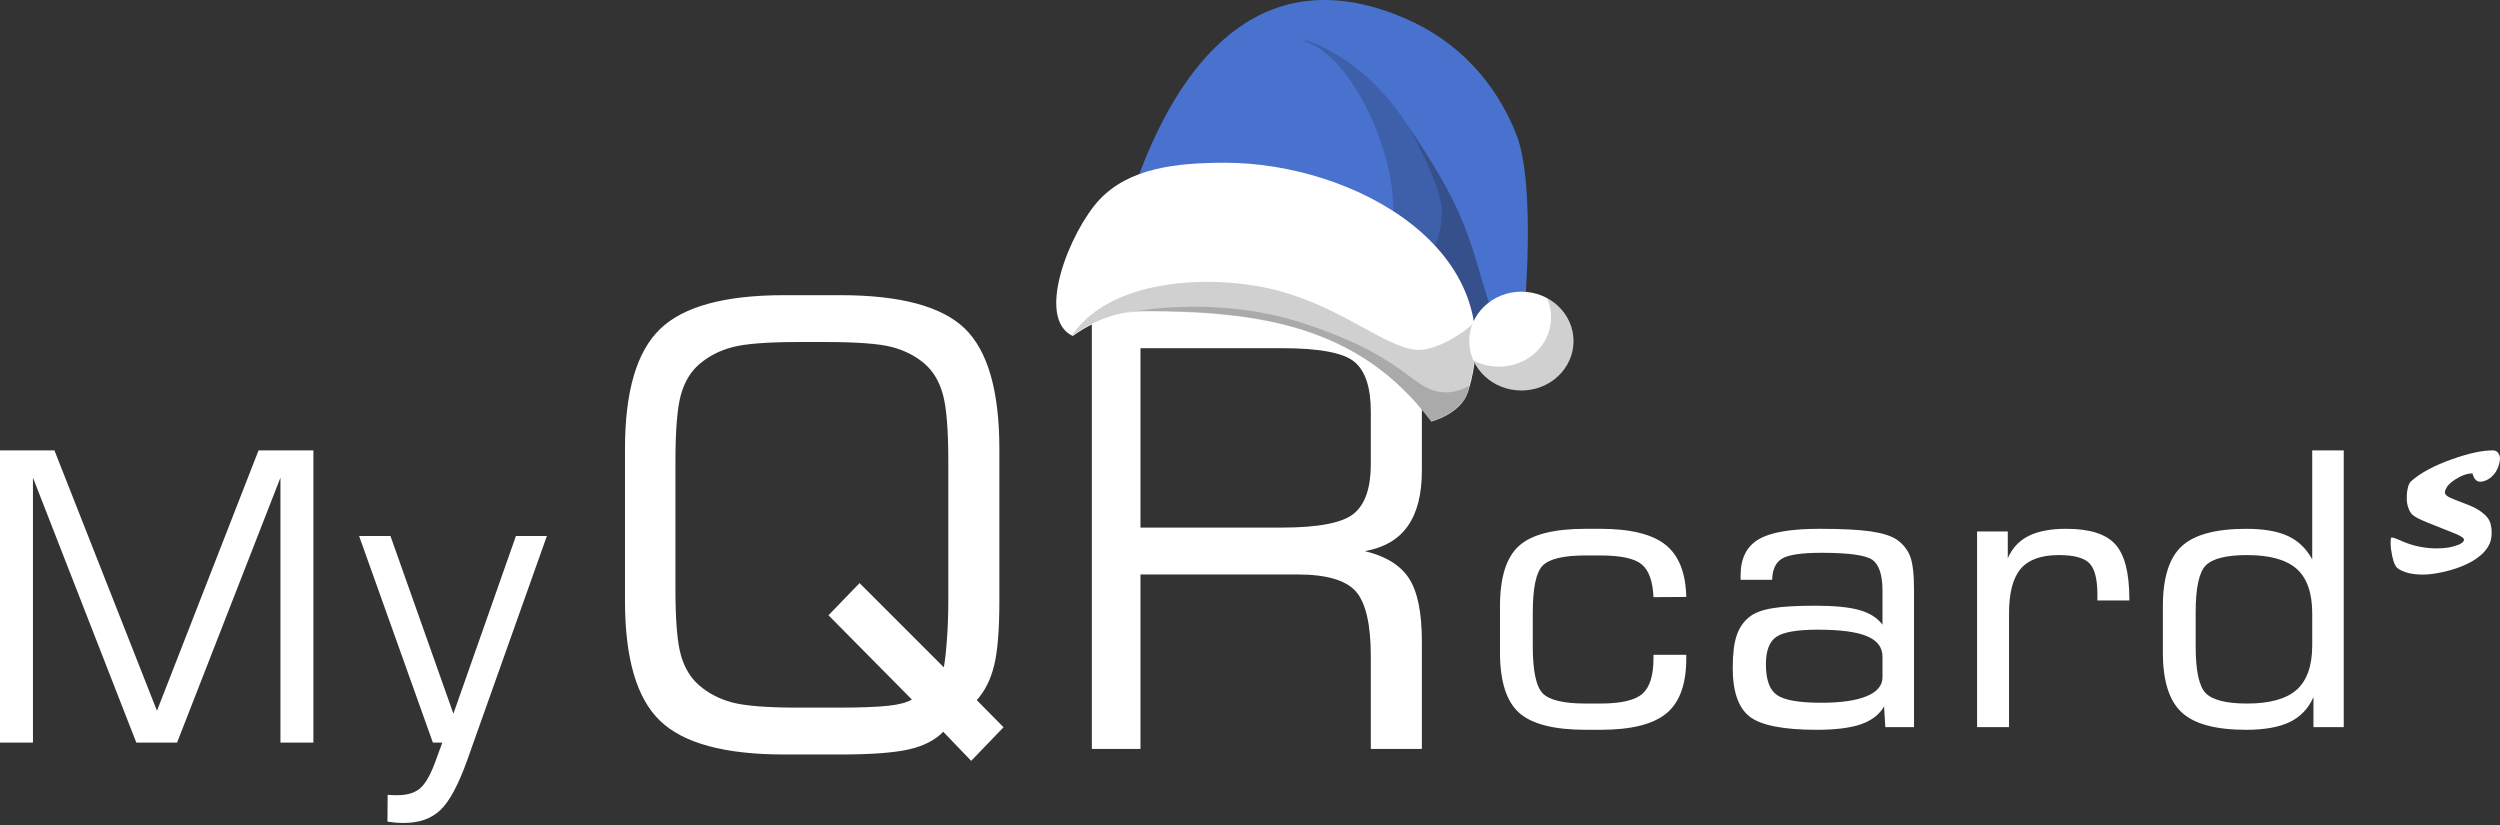
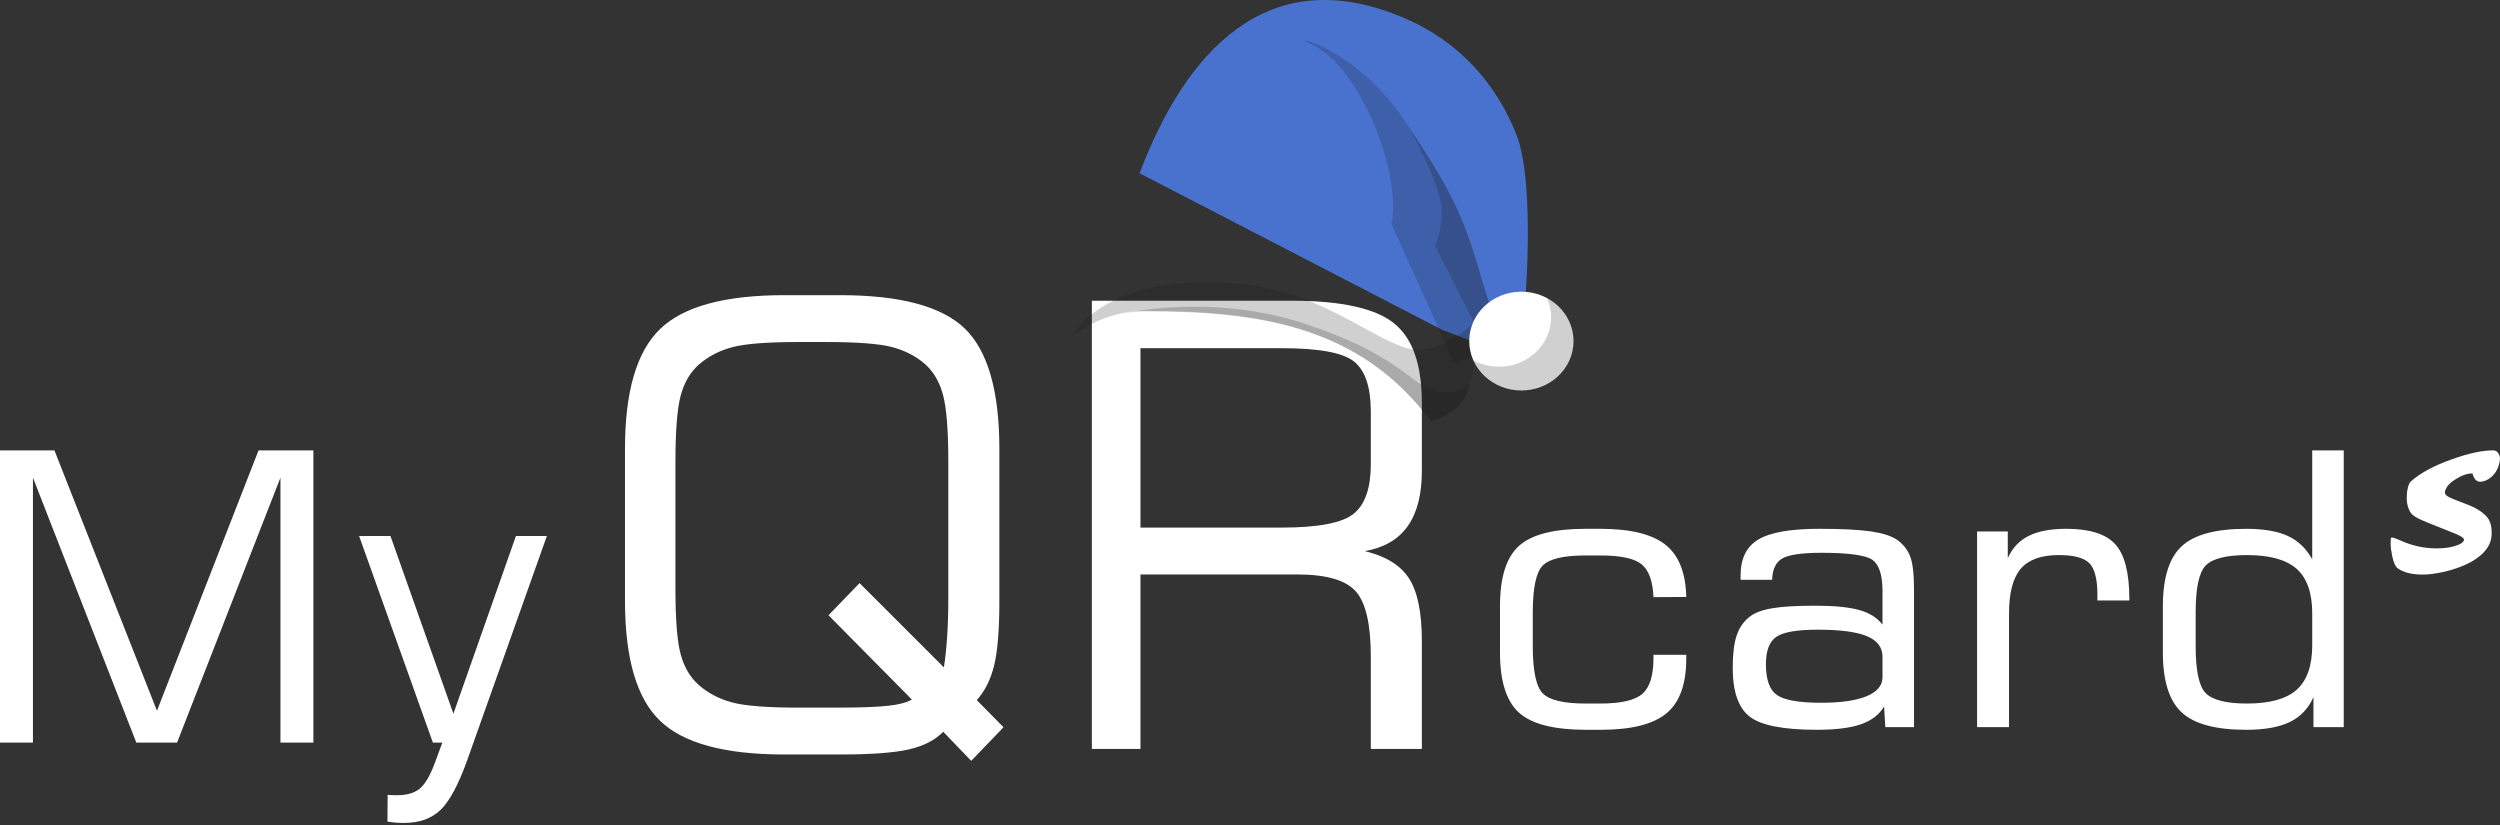
<svg xmlns="http://www.w3.org/2000/svg" width="400" height="132" viewBox="0 0 400 132" fill="none">
  <rect x="0" y="0" width="400" height="132" fill="#333333" stroke="none" />
  <g clip-path="url(#clip0_618_34182)">
    <path fill-rule="evenodd" clip-rule="evenodd" d="M370.154 111.532C369.348 113.359 368.088 114.688 366.371 115.521C364.657 116.353 362.322 116.769 359.392 116.769C354.524 116.769 351.083 115.846 349.08 113.988C347.068 112.131 346.06 108.943 346.06 104.426V96.985C346.06 92.449 347.068 89.251 349.08 87.393C351.083 85.535 354.524 84.611 359.392 84.611C362.201 84.611 364.422 84.997 366.062 85.758C367.708 86.519 369.005 87.767 369.956 89.494V72.063H374.999V116.343H370.154V111.532ZM369.956 103.258V98.152C369.956 94.873 369.126 92.507 367.479 91.026C365.82 89.554 363.175 88.813 359.547 88.813C356.237 88.813 354.036 89.362 352.941 90.447C351.846 91.533 351.305 94.061 351.305 98.031V103.379C351.305 107.328 351.846 109.846 352.941 110.932C354.036 112.018 356.237 112.567 359.547 112.567C363.175 112.567 365.82 111.826 367.479 110.353C369.126 108.871 369.956 106.507 369.956 103.258ZM316.333 116.341V85.035H321.245V89.319C321.964 87.684 323.071 86.498 324.586 85.746C326.101 84.985 328.104 84.609 330.615 84.609C334.33 84.609 336.944 85.432 338.436 87.075C339.941 88.731 340.694 91.644 340.694 95.826V96.071H335.584V95.146C335.584 92.649 335.15 90.965 334.287 90.1C333.423 89.239 331.799 88.812 329.398 88.812C326.599 88.812 324.575 89.543 323.325 90.994C322.075 92.457 321.444 94.842 321.444 98.151V116.341H316.333ZM301.454 113.042C300.679 114.352 299.44 115.296 297.747 115.884C296.043 116.474 293.698 116.767 290.688 116.767C285.357 116.767 281.772 116.067 279.958 114.666C278.143 113.266 277.236 110.668 277.236 106.851C277.236 104.648 277.447 102.921 277.868 101.673C278.287 100.425 278.984 99.42 279.958 98.669C280.776 98.03 281.982 97.582 283.575 97.319C285.167 97.044 287.447 96.913 290.434 96.913C293.521 96.913 295.888 97.147 297.515 97.614C299.152 98.079 300.379 98.852 301.199 99.947V94.547C301.199 91.989 300.657 90.335 299.584 89.573C298.5 88.822 295.788 88.447 291.451 88.447C288.3 88.447 286.197 88.75 285.158 89.36C284.128 89.959 283.586 91.096 283.542 92.771H278.497V92.05C278.497 89.37 279.438 87.461 281.328 86.325C283.222 85.178 286.485 84.609 291.11 84.609C294.715 84.609 297.459 84.751 299.341 85.025C301.22 85.3 302.615 85.746 303.522 86.365C304.518 87.075 305.215 87.959 305.623 89.016C306.033 90.061 306.243 91.867 306.243 94.425V116.341H301.652L301.454 113.042ZM301.199 108.362V105.063C301.199 103.57 300.369 102.485 298.721 101.795C297.072 101.094 294.438 100.749 290.833 100.749C287.536 100.749 285.323 101.135 284.217 101.895C283.099 102.658 282.546 104.119 282.546 106.282C282.546 108.748 283.133 110.383 284.317 111.205C285.489 112.026 287.846 112.442 291.386 112.442C294.561 112.442 296.983 112.088 298.677 111.387C300.358 110.687 301.199 109.671 301.199 108.362ZM253.738 116.767C248.639 116.767 245.076 115.854 243.041 114.027C241.016 112.201 239.999 109.002 239.999 104.413V96.994C239.999 92.396 241.006 89.177 243.03 87.35C245.044 85.523 248.594 84.609 253.672 84.609H256.04C260.863 84.609 264.338 85.462 266.473 87.158C268.607 88.853 269.714 91.634 269.803 95.512L264.558 95.542C264.448 93.004 263.828 91.258 262.678 90.304C261.538 89.349 259.315 88.873 256.04 88.873H253.672C250.188 88.873 247.92 89.41 246.847 90.476C245.773 91.552 245.243 94.07 245.243 98.03V103.378C245.243 107.358 245.785 109.885 246.858 110.961C247.942 112.027 250.21 112.566 253.672 112.566H256.04C259.359 112.566 261.616 112.048 262.788 111.001C263.972 109.966 264.558 108.059 264.558 105.308V104.77H269.803V105.369C269.803 109.449 268.751 112.373 266.638 114.129C264.525 115.884 261.018 116.767 256.096 116.767H253.738Z" fill="white" />
    <path fill-rule="evenodd" clip-rule="evenodd" d="M174.696 119.828V48.113H206.607C214.55 48.113 220.011 49.314 223.009 51.698C226.008 54.081 227.498 58.339 227.498 64.472V75.308C227.498 79.073 226.753 82.031 225.246 84.168C223.739 86.306 221.452 87.638 218.374 88.18C221.729 88.985 224.095 90.448 225.457 92.57C226.818 94.69 227.498 98.028 227.498 102.599V119.828H219.33V105.047C219.33 99.919 218.536 96.45 216.931 94.625C215.327 92.816 212.2 91.912 207.548 91.912H182.476V119.828H174.696ZM205.035 55.708H182.475V84.415H205.035C210.919 84.415 214.775 83.673 216.591 82.194C218.422 80.714 219.33 78.067 219.33 74.254V65.869C219.33 61.989 218.455 59.325 216.688 57.879C214.938 56.432 211.048 55.708 205.035 55.708ZM99.998 71.821C99.998 62.647 101.862 56.269 105.606 52.652C109.334 49.035 115.962 47.227 125.491 47.227H134.405C144.032 47.227 150.677 49.002 154.372 52.57C158.051 56.138 159.899 62.567 159.899 71.821V96.121C159.899 100.725 159.623 104.144 159.072 106.43C158.521 108.715 157.582 110.573 156.285 112.019L160.563 116.36L155.392 121.737L150.919 117.084C149.624 118.416 147.808 119.352 145.458 119.895C143.124 120.437 139.446 120.718 134.405 120.718H125.491C115.962 120.718 109.334 118.925 105.606 115.324C101.862 111.724 99.998 105.328 99.998 96.121V71.821ZM151.73 95.844V73.795C151.73 68.748 151.438 65.198 150.87 63.126C150.304 61.053 149.332 59.411 147.938 58.193C146.479 56.944 144.728 56.056 142.67 55.514C140.612 54.987 137.079 54.724 132.088 54.724H127.712C122.753 54.724 119.236 55.004 117.177 55.547C115.119 56.089 113.353 57.01 111.862 58.292C110.467 59.509 109.495 61.153 108.928 63.225C108.361 65.295 108.069 68.846 108.069 73.878V94.199C108.069 99.213 108.361 102.731 108.928 104.77C109.495 106.808 110.467 108.437 111.862 109.653C113.353 110.936 115.119 111.856 117.177 112.399C119.236 112.941 122.753 113.221 127.712 113.221H133.837C137.598 113.221 140.354 113.122 142.104 112.924C143.837 112.744 145.101 112.399 145.896 111.922L132.558 98.44L137.534 93.295L151.016 106.776C151.244 105.444 151.407 103.85 151.535 101.975C151.665 100.1 151.73 98.063 151.73 95.844Z" fill="white" />
    <path fill-rule="evenodd" clip-rule="evenodd" d="M57.456 85.759H62.474L72.544 114.192L82.548 85.759H87.5L74.728 121.705C73.334 125.584 71.918 128.221 70.468 129.603C69.019 130.986 67.076 131.671 64.626 131.671C64.264 131.671 63.858 131.661 63.418 131.629C62.979 131.597 62.507 131.532 61.991 131.457L62.024 127.171C62.177 127.192 62.364 127.202 62.584 127.214C62.814 127.225 63.133 127.234 63.539 127.234C65.076 127.234 66.273 126.892 67.119 126.216C67.965 125.531 68.766 124.202 69.512 122.241L70.775 118.811H69.26L57.456 85.759ZM0 118.812V72.063H8.709L25.114 113.722L41.367 72.063H50.142V118.812H44.871V76.426L28.331 118.812H21.809L5.271 76.426V118.812H0Z" fill="white" />
    <path d="M396.815 77.073C396.233 77.073 395.826 76.63 395.597 75.743C394.75 75.743 393.82 76.073 392.808 76.733C392.18 77.148 391.755 77.531 391.537 77.88C391.319 78.229 391.203 78.502 391.185 78.701C391.174 78.899 391.235 79.068 391.368 79.21C391.505 79.342 391.694 79.469 391.935 79.592C392.183 79.715 392.468 79.837 392.79 79.96C394.486 80.592 395.559 81.031 396.012 81.276C396.911 81.757 397.586 82.286 398.034 82.861C398.458 83.437 398.667 84.22 398.667 85.21C398.667 86.031 398.51 86.725 398.191 87.291C397.879 87.857 397.466 88.362 396.949 88.805C396.428 89.248 395.85 89.645 395.21 89.994C394.573 90.333 393.898 90.626 393.189 90.871C392.482 91.116 391.784 91.319 391.095 91.48C389.749 91.781 388.597 91.933 387.643 91.933C385.91 91.933 384.57 91.597 383.627 90.928C383.275 90.673 382.988 90.036 382.764 89.017C382.586 88.178 382.499 87.489 382.499 86.951C382.499 86.404 382.528 86.102 382.586 86.045C382.647 85.989 382.767 85.989 382.95 86.045C383.13 86.092 383.369 86.177 383.665 86.3L384.724 86.753C386.364 87.413 388.1 87.743 389.932 87.743C391.278 87.743 392.418 87.55 393.355 87.163C393.907 86.927 394.204 86.663 394.239 86.371C394.262 86.116 393.826 85.8 392.933 85.422C392.526 85.243 392.055 85.055 391.52 84.856C388.926 83.847 387.358 83.196 386.823 82.903C386.288 82.611 385.939 82.352 385.773 82.125C385.613 81.899 385.483 81.649 385.375 81.375C385.183 80.837 385.084 80.328 385.084 79.847C385.084 79.356 385.099 78.979 385.128 78.715C385.166 78.45 385.212 78.205 385.27 77.979C385.392 77.516 385.55 77.2 385.739 77.031C387.251 75.672 389.472 74.478 392.401 73.45C395.009 72.525 397.152 72.063 398.836 72.063C399.176 72.063 399.432 72.158 399.604 72.346C399.898 72.695 400.028 73.068 399.994 73.464C399.956 73.861 399.88 74.228 399.764 74.568C399.65 74.898 399.511 75.2 399.339 75.474C399.168 75.738 398.979 75.974 398.766 76.181C398.56 76.379 398.345 76.545 398.121 76.677C397.673 76.941 397.24 77.073 396.815 77.073Z" fill="white" />
  </g>
  <path fill-rule="evenodd" clip-rule="evenodd" d="M182.332 27.722C189.575 8.554 202.67 -6.59 224.764 2.921C233.47 6.652 239.396 13.383 242.615 21.504C245.834 29.697 243.859 50.548 243.859 50.548L240.347 56.474L230.69 52.742L182.332 27.722Z" fill="#4972CF" />
  <path opacity="0.2" fill-rule="evenodd" clip-rule="evenodd" d="M222.642 35.843C224.324 27.576 217.447 10.091 209.4 6.872C205.961 5.482 216.643 7.384 224.544 19.016C232.445 30.648 234.347 35.111 237.054 44.548C239.688 53.986 241.297 55.083 241.297 55.083L232.664 58.083L222.642 35.843Z" fill="#181714" />
  <path opacity="0.2" fill-rule="evenodd" clip-rule="evenodd" d="M235.885 51.718C235.885 51.718 237.421 52.011 238.519 49.231C238.08 47.987 237.641 46.451 237.055 44.622C234.495 35.623 232.666 31.16 225.643 20.699C225.862 21.064 230.252 29.331 230.617 32.916C230.983 36.574 229.593 39.281 229.593 39.281L235.885 51.718Z" fill="#181714" />
-   <path fill-rule="evenodd" clip-rule="evenodd" d="M171.65 53.767C171.65 53.767 176.624 49.816 183.062 49.816C201.279 49.816 217.447 52.084 229.006 67.448C229.006 67.448 233.689 66.277 234.859 62.765C242.102 40.013 216.569 26.04 196.012 26.04C188.037 26.04 180.648 26.918 175.893 31.965C171.211 37.013 165.577 50.914 171.65 53.767Z" fill="white" />
  <path opacity="0.2" fill-rule="evenodd" clip-rule="evenodd" d="M171.505 53.694C178.016 43.963 195.721 43.817 205.597 46.816C215.986 49.889 222.863 56.474 227.545 55.961C230.032 55.669 233.251 53.986 235.812 51.718C236.324 55.084 236.031 58.815 234.788 62.692C233.69 66.204 228.935 67.374 228.935 67.374C217.449 52.011 201.281 49.743 182.991 49.743C176.553 49.743 171.578 53.694 171.578 53.694C171.651 53.767 171.578 53.694 171.505 53.694Z" fill="#181714" />
  <path d="M243.418 62.472C248.024 62.472 251.758 58.935 251.758 54.571C251.758 50.208 248.024 46.67 243.418 46.67C238.812 46.67 235.078 50.208 235.078 54.571C235.078 58.935 238.812 62.472 243.418 62.472Z" fill="white" />
  <path opacity="0.2" fill-rule="evenodd" clip-rule="evenodd" d="M247.516 47.694C250.076 49.011 251.759 51.645 251.759 54.571C251.759 58.888 248.028 62.472 243.419 62.472C239.981 62.472 236.981 60.497 235.737 57.644C236.908 58.302 238.371 58.668 239.834 58.668C244.443 58.668 248.174 55.157 248.174 50.767C248.174 49.596 247.955 48.645 247.516 47.694Z" fill="#181714" />
  <path opacity="0.2" fill-rule="evenodd" clip-rule="evenodd" d="M229.007 67.448C229.007 67.448 233.689 66.277 234.86 62.765C235.006 62.4 235.079 62.034 235.152 61.668C233.982 62.326 231.933 63.278 229.373 62.473C225.495 61.302 223.52 56.62 208.742 51.791C193.964 46.89 179.99 50.109 179.99 50.109C180.941 49.963 181.966 49.816 183.063 49.816C201.353 49.816 217.521 52.084 229.007 67.448Z" fill="#181714" />
  <defs>
    <clipPath id="clip0_618_34182">
      <rect width="400" height="84.444" fill="white" transform="translate(0 47.227)" />
    </clipPath>
  </defs>
</svg>